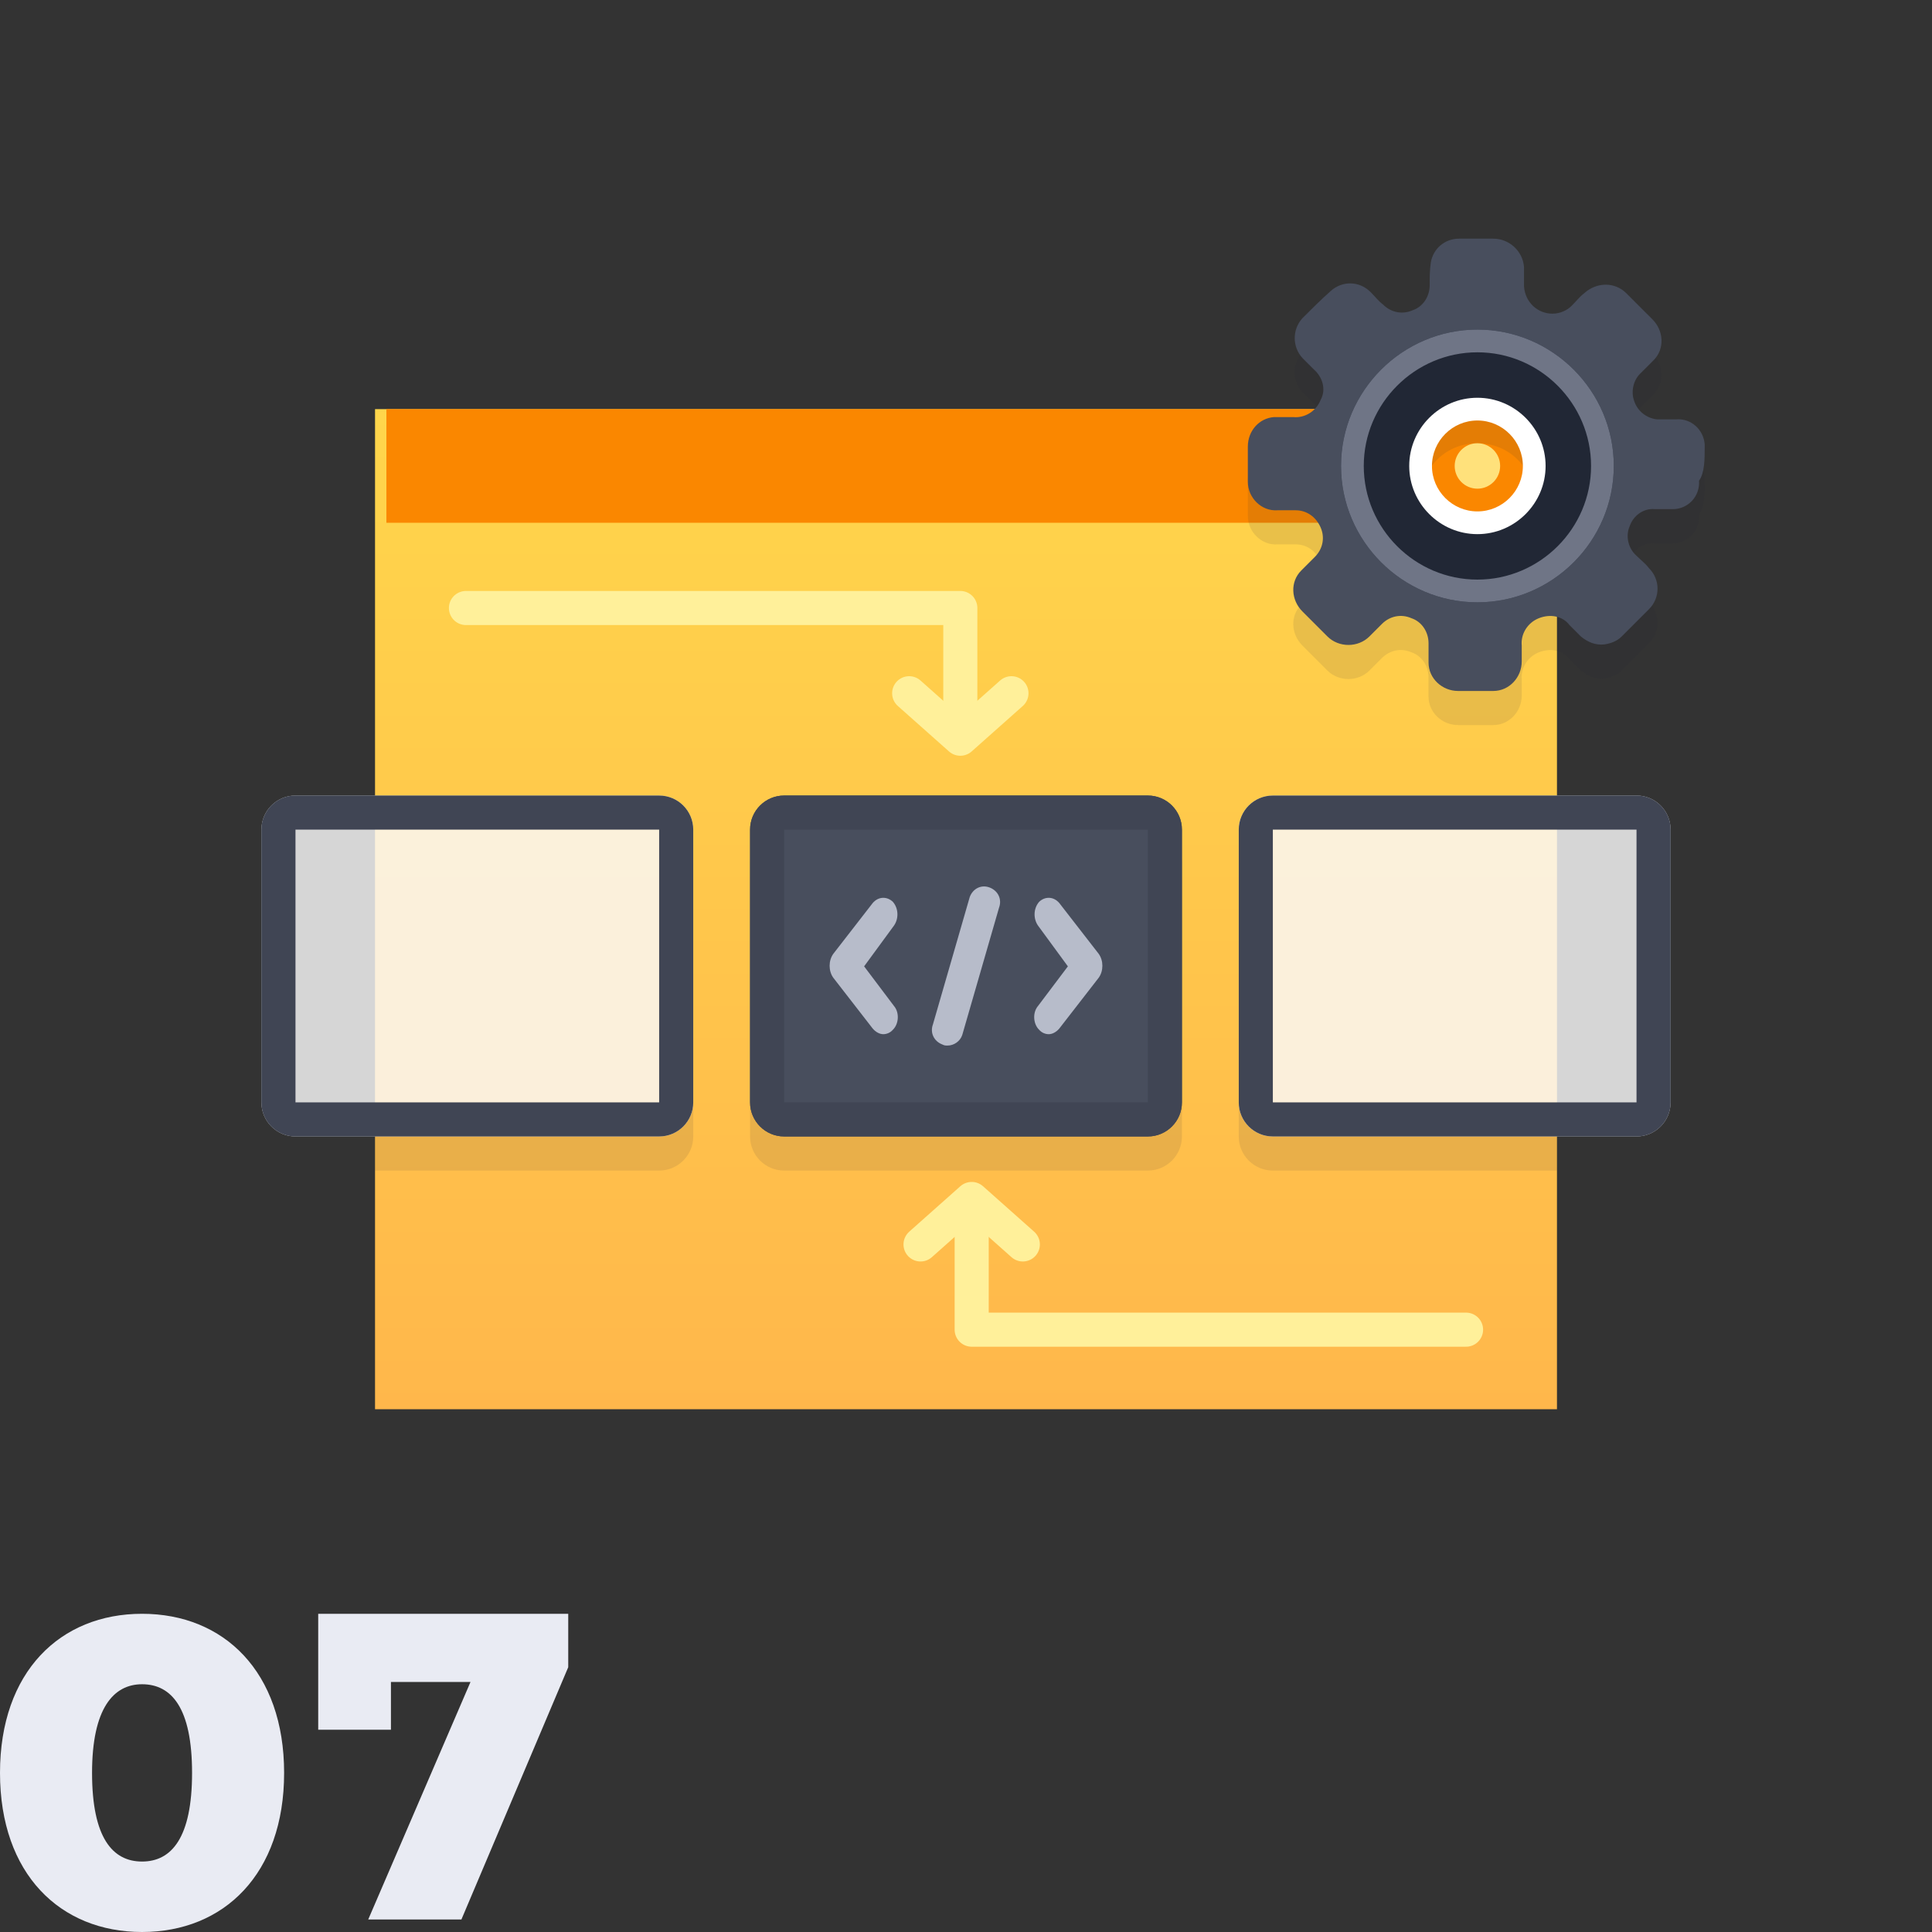
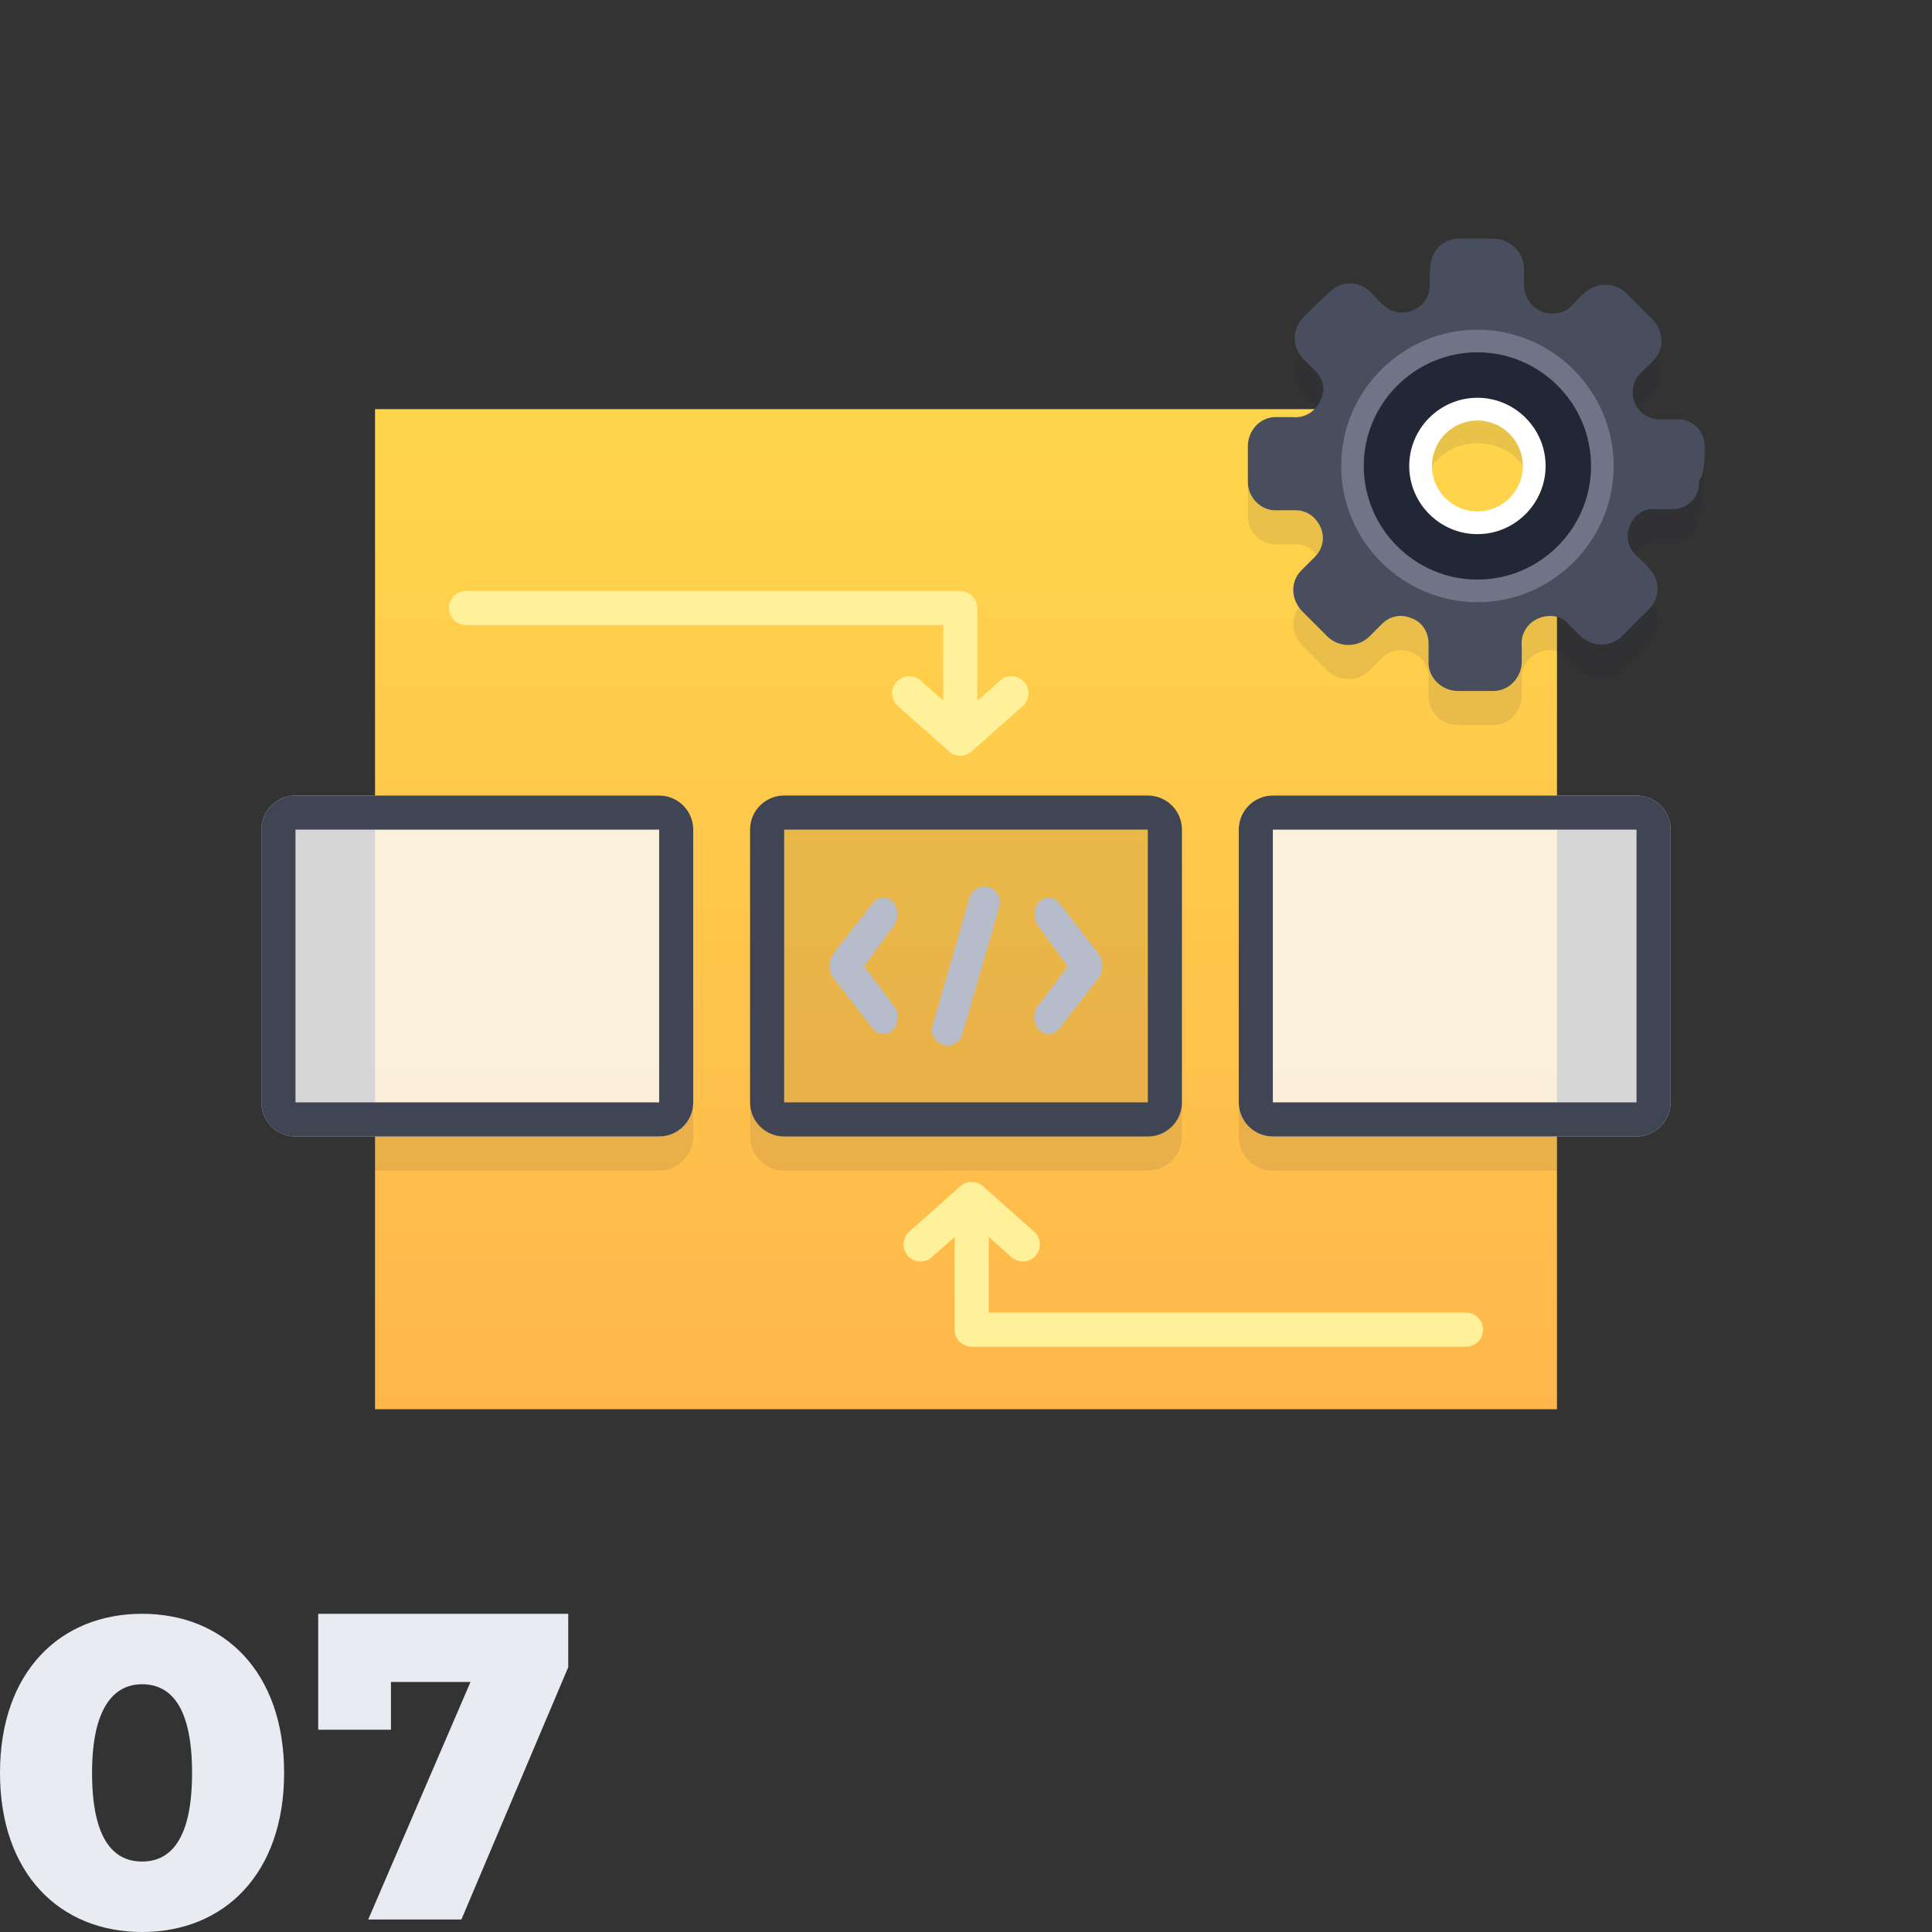
<svg xmlns="http://www.w3.org/2000/svg" width="170" height="170" viewBox="0 0 170 170" fill="none">
  <rect x="0" y="0" width="170" height="170" fill="#333333" stroke="none" />
  <path d="M137 36H33V124H137V36Z" fill="url(#paint0_linear_2875_211)" />
  <path opacity="0.1" d="M101 73H69C67.343 73 66 74.343 66 76V100C66 101.657 67.343 103 69 103H101C102.657 103 104 101.657 104 100V76C104 74.343 102.657 73 101 73Z" fill="#212735" />
  <path opacity="0.1" d="M58 73H33C33 73 33 74.343 33 76V100C33 101.657 33 103 33 103H58C59.657 103 61 101.657 61 100V76C61 74.343 59.657 73 58 73Z" fill="#212735" />
  <path opacity="0.1" d="M112 73H137C137 73 137 74.343 137 76V100C137 101.657 137 103 137 103H112C110.343 103 109 101.657 109 100V76C109 74.343 110.343 73 112 73Z" fill="#212735" />
-   <path d="M138 36H34V46H138V36Z" fill="#FA8700" />
-   <path d="M130 43C131.105 43 132 42.105 132 41C132 39.895 131.105 39 130 39C128.895 39 128 39.895 128 41C128 42.105 128.895 43 130 43Z" fill="#FFE17B" />
  <path d="M124 43C125.105 43 126 42.105 126 41C126 39.895 125.105 39 124 39C122.895 39 122 39.895 122 41C122 42.105 122.895 43 124 43Z" fill="#FFE17B" />
-   <path d="M118 43C119.105 43 120 42.105 120 41C120 39.895 119.105 39 118 39C116.895 39 116 39.895 116 41C116 42.105 116.895 43 118 43Z" fill="#FFE17B" />
  <path opacity="0.8" d="M58 70H26C24.343 70 23 71.343 23 73V97C23 98.657 24.343 100 26 100H58C59.657 100 61 98.657 61 97V73C61 71.343 59.657 70 58 70Z" fill="white" />
  <path fill-rule="evenodd" clip-rule="evenodd" d="M58 73H26V97H58V73ZM26 70H58C59.657 70 61 71.343 61 73V97C61 98.657 59.657 100 58 100H26C24.343 100 23 98.657 23 97V73C23 71.343 24.343 70 26 70Z" fill="#404554" />
-   <path d="M101 70H69C67.343 70 66 71.343 66 73V97C66 98.657 67.343 100 69 100H101C102.657 100 104 98.657 104 97V73C104 71.343 102.657 70 101 70Z" fill="#484E5D" />
  <path d="M77.724 91C77.385 91 77.045 90.801 76.79 90.502L73.318 86.027C72.894 85.43 72.894 84.534 73.318 83.936L76.79 79.461C77.3 78.864 78.064 78.864 78.573 79.362C79.082 79.959 79.082 80.855 78.658 81.452L76.035 85.031L78.658 88.511C79.167 89.109 79.082 90.104 78.573 90.602C78.318 90.9 77.979 91 77.724 91Z" fill="#B7BCCA" />
  <path d="M92.276 91C92.615 91 92.955 90.801 93.21 90.502L96.682 86.027C97.106 85.43 97.106 84.534 96.682 83.936L93.21 79.461C92.7 78.864 91.936 78.864 91.427 79.362C90.918 79.959 90.918 80.855 91.342 81.452L93.965 85.031L91.342 88.511C90.833 89.109 90.918 90.104 91.427 90.602C91.682 90.9 92.021 91 92.276 91Z" fill="#B7BCCA" />
  <path d="M83.381 92C83.197 92 83.105 92 82.921 91.907C82.184 91.627 81.815 90.88 82.092 90.133L85.329 78.933C85.605 78.186 86.342 77.813 87.079 78.093C87.816 78.373 88.185 79.12 87.908 79.866L84.671 91.067C84.487 91.627 83.934 92 83.381 92Z" fill="#B7BCCA" />
  <path fill-rule="evenodd" clip-rule="evenodd" d="M101 73H69V97H101V73ZM69 70H101C102.657 70 104 71.343 104 73V97C104 98.657 102.657 100 101 100H69C67.343 100 66 98.657 66 97V73C66 71.343 67.343 70 69 70Z" fill="#404554" />
  <path opacity="0.8" d="M144 70H112C110.343 70 109 71.343 109 73V97C109 98.657 110.343 100 112 100H144C145.657 100 147 98.657 147 97V73C147 71.343 145.657 70 144 70Z" fill="white" />
  <path fill-rule="evenodd" clip-rule="evenodd" d="M144 73H112V97H144V73ZM112 70H144C145.657 70 147 71.343 147 73V97C147 98.657 145.657 100 144 100H112C110.343 100 109 98.657 109 97V73C109 71.343 110.343 70 112 70Z" fill="#404554" />
  <path opacity="0.1" d="M150 42.3C150 42.2 150 42.1 150 42.1C149.9 40.8 148.8 39.8 147.5 39.9C146.9 39.9 146.4 39.9 145.8 39.9C144.9 39.8 144.1 39.2 143.8 38.3C143.5 37.5 143.7 36.5 144.3 35.9C144.7 35.5 145 35.2 145.4 34.8L145.5 34.7C146.5 33.7 146.4 32.1 145.4 31.1C144.6 30.3 143.9 29.6 143.1 28.8C142.1 27.8 140.5 27.8 139.4 28.8C139 29.1 138.7 29.5 138.3 29.9C137.9 30.3 137.3 30.6 136.6 30.6C135.3 30.6 134.2 29.6 134.1 28.2C134.1 27.7 134.1 27.2 134.1 26.6V26.5C134 25.1 132.8 24 131.4 24C130.4 24 129.4 24 128.4 24C127.1 24 126.1 24.9 125.9 26.1C125.8 26.8 125.8 27.4 125.8 28.1C125.8 29.1 125.2 30 124.3 30.3C123.4 30.7 122.4 30.5 121.7 29.8C121.3 29.5 121 29.1 120.6 28.7C119.6 27.7 118.1 27.7 117.1 28.6C116.2 29.4 115.4 30.2 114.6 31C113.7 32 113.7 33.5 114.6 34.5C114.9 34.8 115.3 35.2 115.6 35.5C116.4 36.2 116.7 37.3 116.2 38.2C115.8 39.2 114.8 39.8 113.8 39.7C113.2 39.7 112.7 39.7 112.1 39.7C110.8 39.8 109.8 40.9 109.8 42.3C109.8 43.3 109.8 44.2 109.8 45.2C109.8 45.3 109.8 45.3 109.8 45.4C109.8 46.8 111 48 112.4 47.9C112.9 47.9 113.5 47.9 114 47.9C115 47.9 115.8 48.5 116.2 49.4C116.6 50.3 116.4 51.3 115.7 52C115.4 52.3 115 52.7 114.7 53C114.6 53.1 114.6 53.1 114.5 53.2C113.5 54.2 113.6 55.8 114.6 56.8C115.3 57.5 116.1 58.3 116.8 59C117.8 60 119.5 60 120.5 59C120.9 58.6 121.2 58.3 121.6 57.9C122.3 57.2 123.3 57 124.2 57.4C125.1 57.7 125.7 58.6 125.7 59.6C125.7 60.2 125.7 60.7 125.7 61.3C125.7 62.7 126.9 63.8 128.3 63.8C129.3 63.8 130.3 63.8 131.3 63.8H131.4C132.8 63.8 133.9 62.6 133.9 61.2C133.9 60.7 133.9 60.3 133.9 59.8C133.8 58.8 134.4 57.8 135.4 57.4C136.4 57 137.5 57.2 138.1 58C138.4 58.3 138.7 58.6 139.1 59C139.7 59.5 140.4 59.8 141.2 59.7C141.8 59.6 142.3 59.4 142.7 59C143.5 58.2 144.3 57.4 145.1 56.6C146.1 55.6 146.1 54 145.1 53C144.8 52.6 144.4 52.3 144 51.9C143.3 51.3 143 50.2 143.4 49.3C143.7 48.4 144.6 47.7 145.6 47.8C146.1 47.8 146.5 47.8 147 47.8C147.1 47.8 147.2 47.8 147.2 47.8C148.5 47.8 149.6 46.7 149.5 45.3C150 44.6 150 43.4 150 42.3ZM130 49C127.2 49 125 46.8 125 44C125 41.2 127.2 39 130 39C132.8 39 135 41.2 135 44C135 46.8 132.8 49 130 49Z" fill="#212735" />
  <path d="M150 39.3C150 39.2 150 39.1 150 39.1C149.9 37.8 148.8 36.8 147.5 36.9C146.9 36.9 146.4 36.9 145.8 36.9C144.9 36.8 144.1 36.2 143.8 35.3C143.5 34.5 143.7 33.5 144.3 32.9C144.7 32.5 145 32.2 145.4 31.8L145.5 31.7C146.5 30.7 146.4 29.1 145.4 28.1C144.6 27.3 143.9 26.6 143.1 25.8C142.1 24.8 140.5 24.8 139.4 25.8C139 26.1 138.7 26.5 138.3 26.9C137.9 27.3 137.3 27.6 136.6 27.6C135.3 27.6 134.2 26.6 134.1 25.2C134.1 24.7 134.1 24.2 134.1 23.6V23.5C134 22.1 132.8 21 131.4 21C130.4 21 129.4 21 128.4 21C127.1 21 126.1 21.9 125.9 23.1C125.8 23.8 125.8 24.4 125.8 25.1C125.8 26.1 125.2 27 124.3 27.3C123.4 27.7 122.4 27.5 121.7 26.8C121.3 26.5 121 26.1 120.6 25.7C119.6 24.7 118.1 24.7 117.1 25.6C116.2 26.4 115.4 27.2 114.6 28C113.7 29 113.7 30.5 114.6 31.5C114.9 31.8 115.3 32.2 115.6 32.5C116.4 33.2 116.7 34.3 116.2 35.2C115.8 36.2 114.8 36.8 113.8 36.7C113.2 36.7 112.7 36.7 112.1 36.7C110.8 36.8 109.8 37.9 109.8 39.3C109.8 40.3 109.8 41.2 109.8 42.2C109.8 42.3 109.8 42.3 109.8 42.4C109.8 43.8 111 45 112.4 44.9C112.9 44.9 113.5 44.9 114 44.9C115 44.9 115.8 45.5 116.2 46.4C116.6 47.3 116.4 48.3 115.7 49C115.4 49.3 115 49.7 114.7 50C114.6 50.1 114.6 50.1 114.5 50.2C113.5 51.2 113.6 52.8 114.6 53.8C115.3 54.5 116.1 55.3 116.8 56C117.8 57 119.5 57 120.5 56C120.9 55.6 121.2 55.3 121.6 54.9C122.3 54.2 123.3 54 124.2 54.4C125.1 54.7 125.7 55.6 125.7 56.6C125.7 57.2 125.7 57.7 125.7 58.3C125.7 59.7 126.9 60.8 128.3 60.8C129.3 60.8 130.3 60.8 131.3 60.8H131.4C132.8 60.8 133.9 59.6 133.9 58.2C133.9 57.7 133.9 57.3 133.9 56.8C133.8 55.8 134.4 54.8 135.4 54.4C136.4 54 137.5 54.2 138.1 55C138.4 55.3 138.7 55.6 139.1 56C139.7 56.5 140.4 56.8 141.2 56.7C141.8 56.6 142.3 56.4 142.7 56C143.5 55.2 144.3 54.4 145.1 53.6C146.1 52.6 146.1 51 145.1 50C144.8 49.6 144.4 49.3 144 48.9C143.3 48.3 143 47.2 143.4 46.3C143.7 45.4 144.6 44.7 145.6 44.8C146.1 44.8 146.5 44.8 147 44.8C147.1 44.8 147.2 44.8 147.2 44.8C148.5 44.8 149.6 43.7 149.5 42.3C150 41.6 150 40.4 150 39.3ZM130 46C127.2 46 125 43.8 125 41C125 38.2 127.2 36 130 36C132.8 36 135 38.2 135 41C135 43.8 132.8 46 130 46Z" fill="#484E5D" />
  <path d="M130 29C123.4 29 118 34.4 118 41C118 47.6 123.4 53 130 53C136.6 53 142 47.6 142 41C142 34.4 136.6 29 130 29ZM130 46C127.2 46 125 43.8 125 41C125 38.2 127.2 36 130 36C132.8 36 135 38.2 135 41C135 43.8 132.8 46 130 46Z" fill="#212735" />
  <path d="M130 31C135.5 31 140 35.5 140 41C140 46.5 135.5 51 130 51C124.5 51 120 46.5 120 41C120 35.5 124.5 31 130 31ZM130 29C123.4 29 118 34.4 118 41C118 47.6 123.4 53 130 53C136.6 53 142 47.6 142 41C142 34.4 136.6 29 130 29Z" fill="#6F7586" />
  <path d="M130 37C132.2 37 134 38.8 134 41C134 43.2 132.2 45 130 45C127.8 45 126 43.2 126 41C126 38.8 127.8 37 130 37ZM130 35C126.7 35 124 37.7 124 41C124 44.3 126.7 47 130 47C133.3 47 136 44.3 136 41C136 37.7 133.3 35 130 35Z" fill="white" />
  <path d="M41 53.5H84.5V64" stroke="#FFF09A" stroke-width="3" stroke-linecap="round" stroke-linejoin="round" />
  <path d="M80 61L84.5 65L89 61" stroke="#FFF09A" stroke-width="3" stroke-linecap="round" stroke-linejoin="round" />
  <path d="M129 117H85.5V106.5" stroke="#FFF09A" stroke-width="3" stroke-linecap="round" stroke-linejoin="round" />
  <path d="M90 109.5L85.5 105.5L81 109.5" stroke="#FFF09A" stroke-width="3" stroke-linecap="round" stroke-linejoin="round" />
  <path d="M12.5 170C19.7 170 25 164.9 25 156C25 147.1 19.7 142 12.5 142C5.3 142 0 147.1 0 156C0 164.9 5.3 170 12.5 170ZM12.5 163.8C9.9 163.8 8.1 161.7 8.1 156C8.1 150.3 10 148.2 12.5 148.2C15.1 148.2 16.9 150.3 16.9 156C16.9 161.7 15.1 163.8 12.5 163.8Z" fill="#E9EBF3" />
  <path d="M28 142V152.2H34.4V148H41.4L32.4 168.9H40.6L50 146.7V142H28Z" fill="#E9EBF3" />
  <defs>
    <linearGradient id="paint0_linear_2875_211" x1="85.006" y1="36" x2="85.006" y2="124" gradientUnits="userSpaceOnUse">
      <stop stop-color="#FFD64B" />
      <stop offset="1" stop-color="#FFB74B" />
    </linearGradient>
  </defs>
</svg>